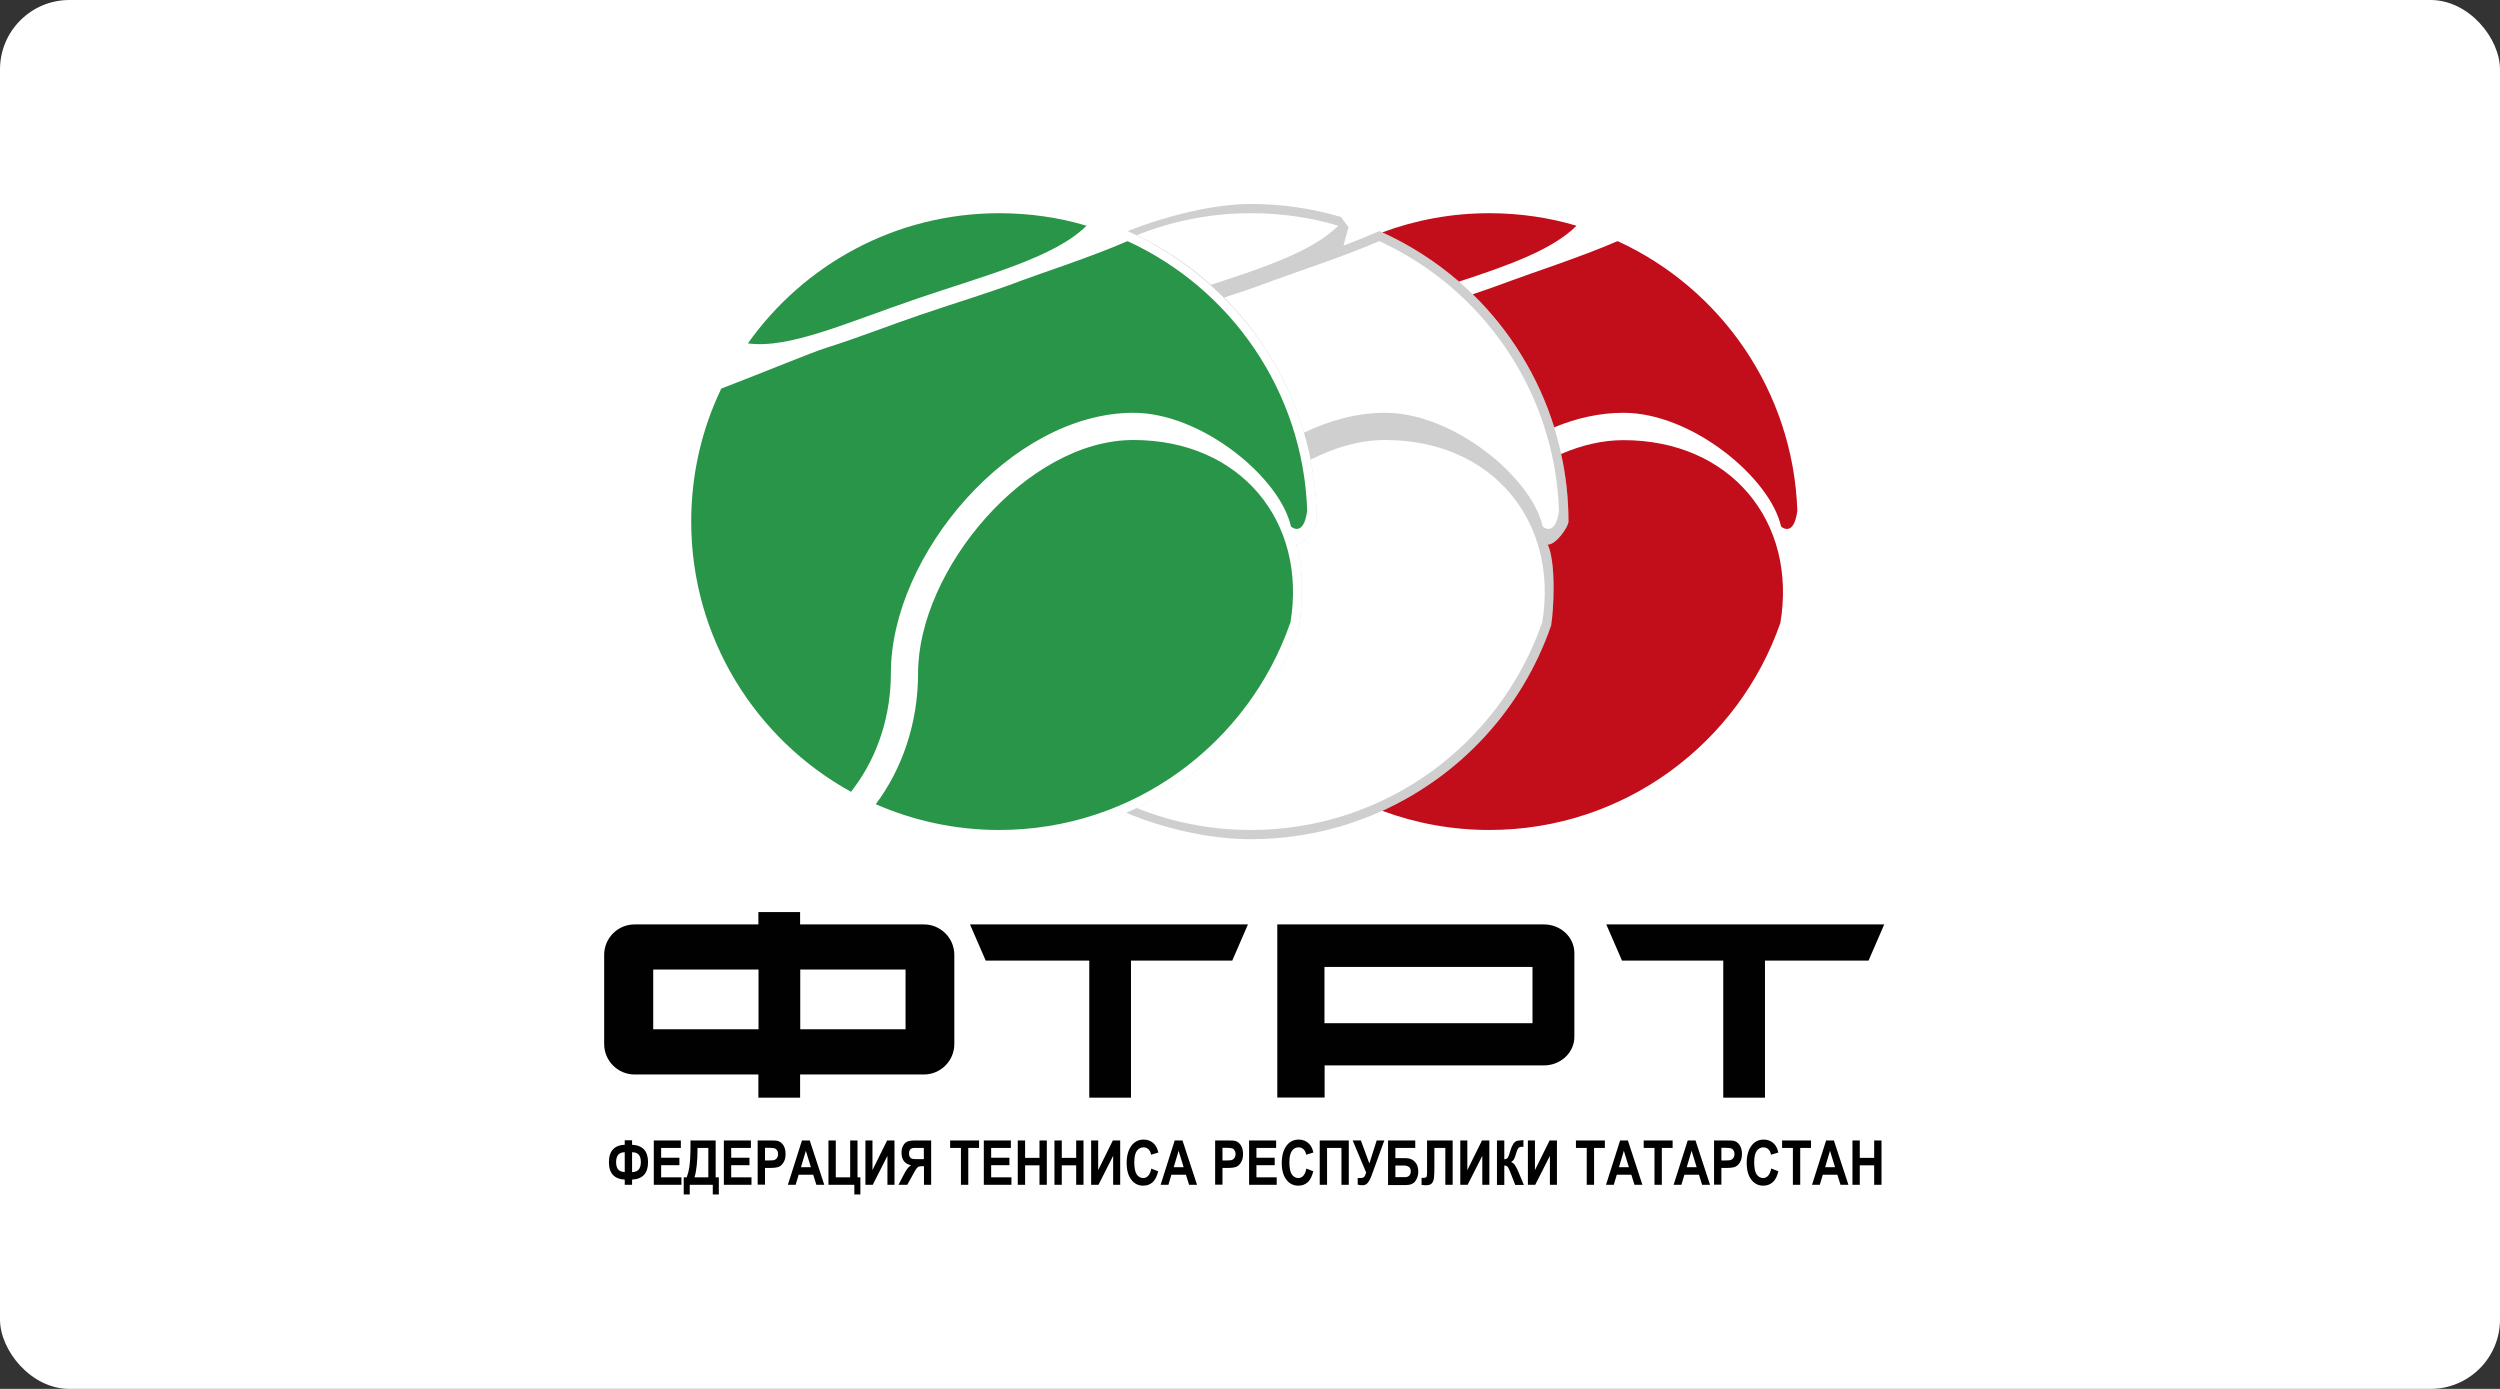
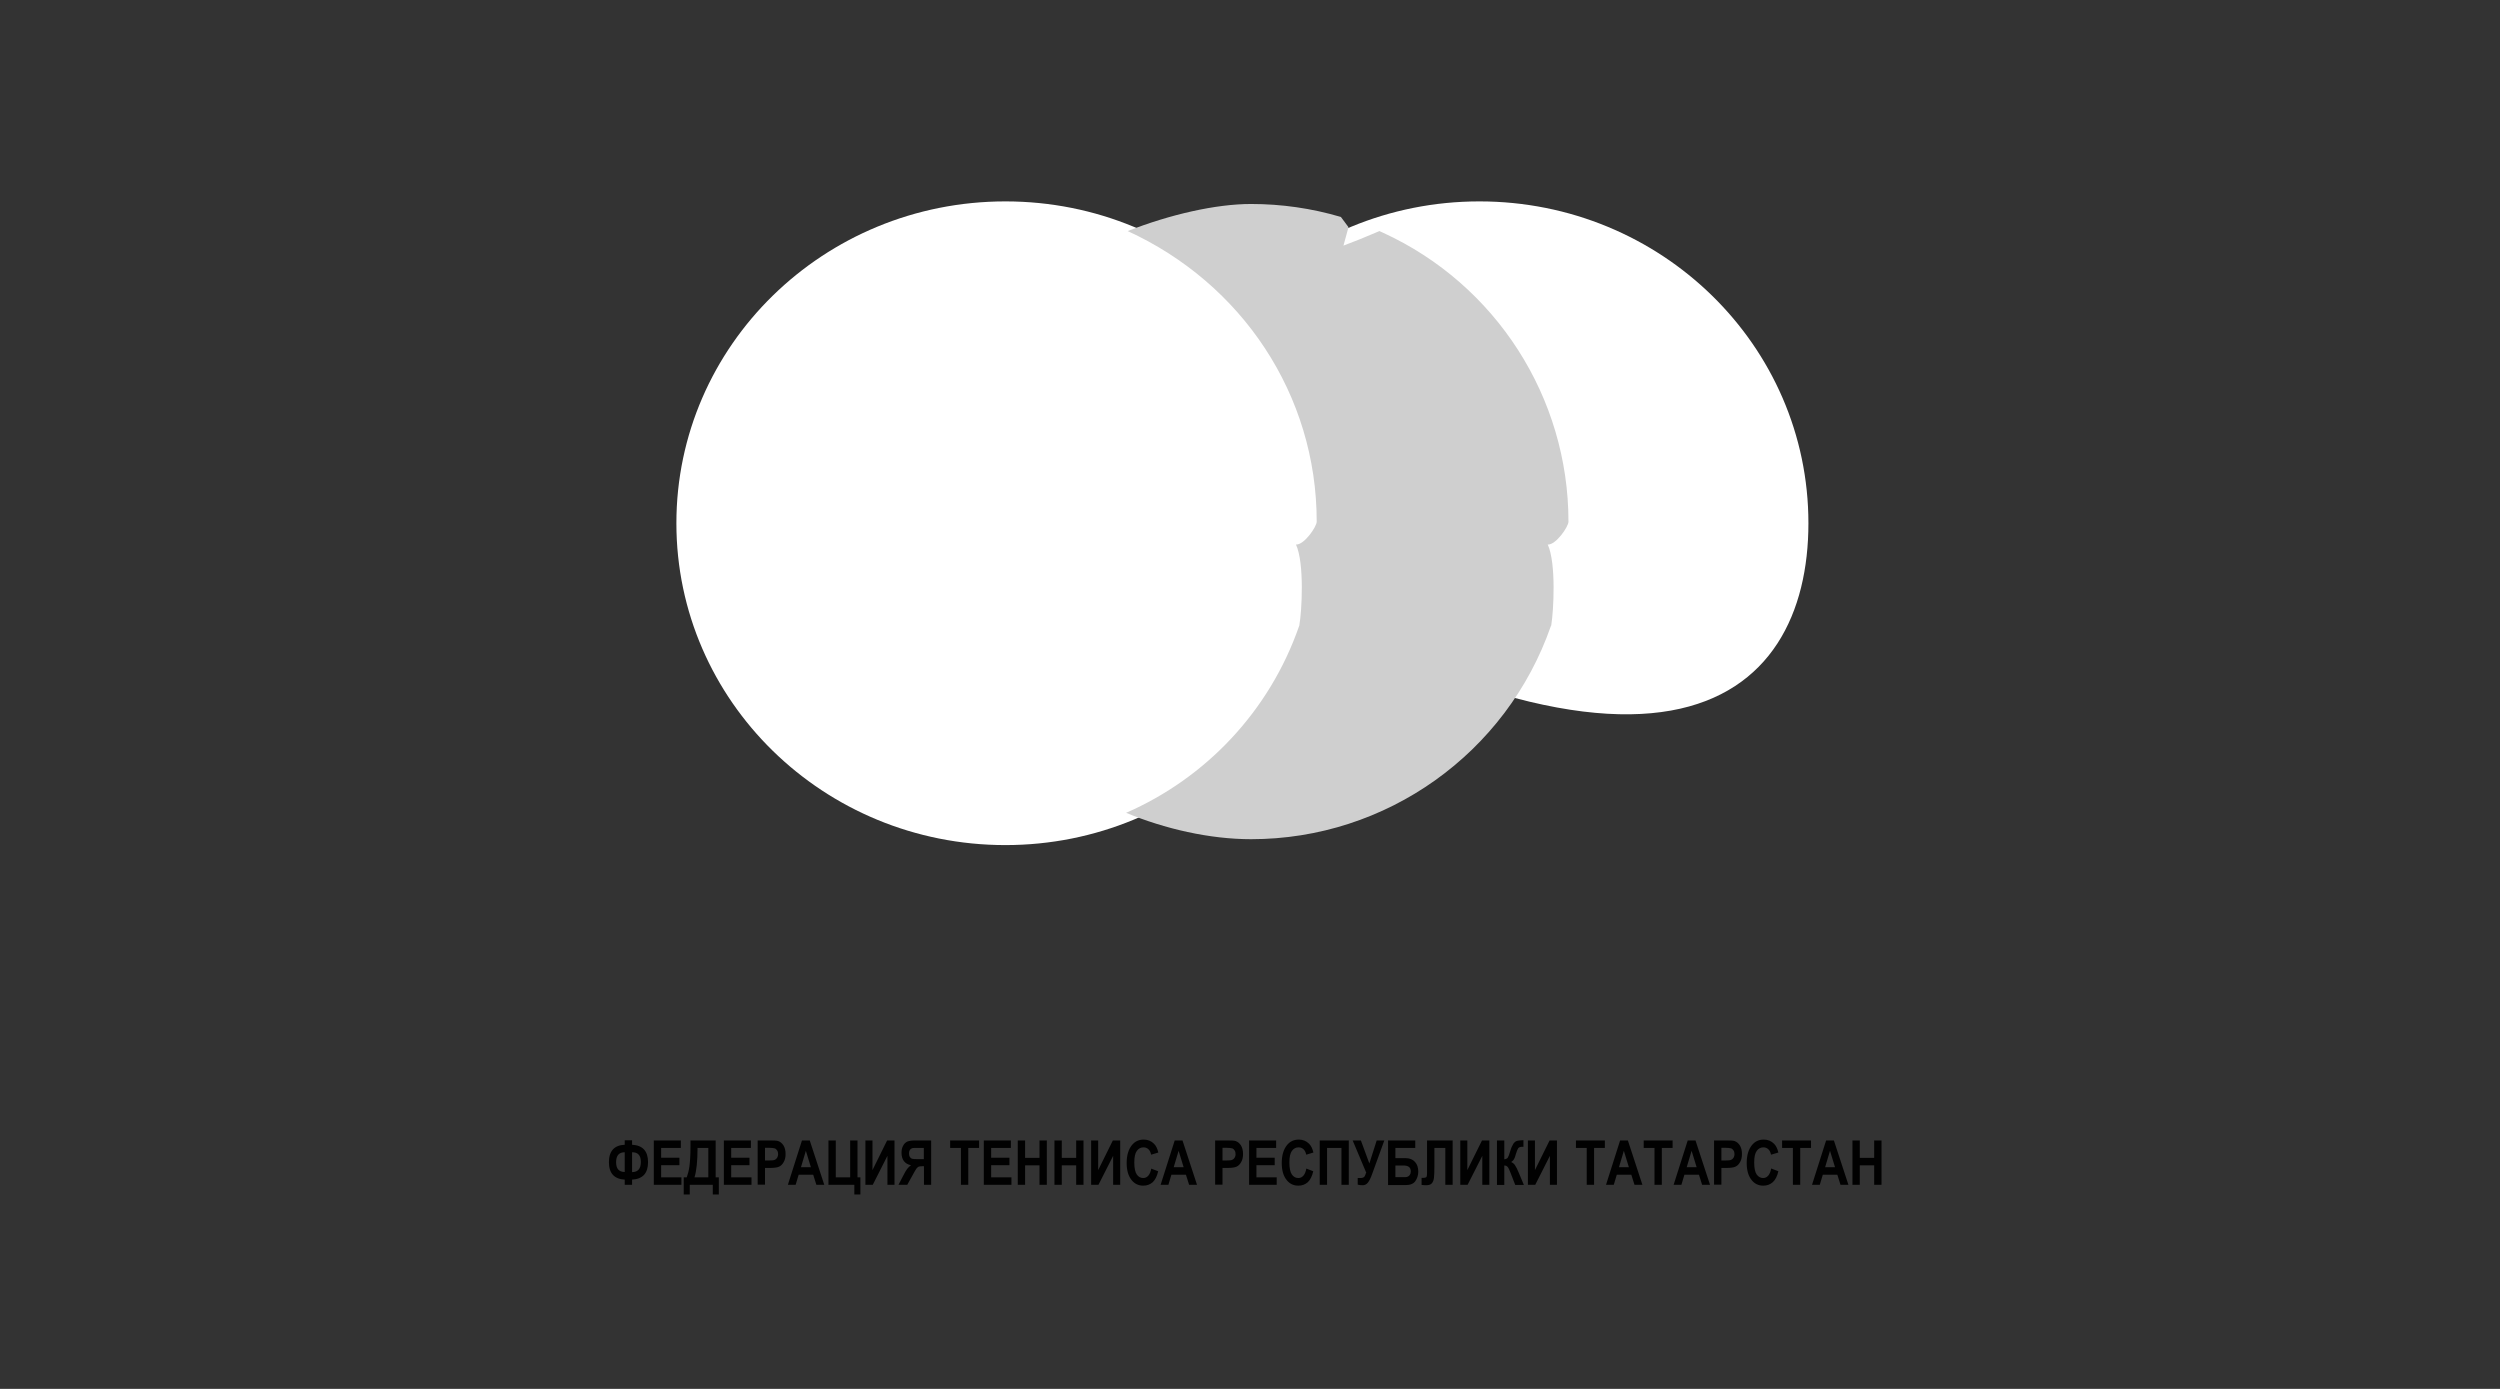
<svg xmlns="http://www.w3.org/2000/svg" width="360" height="200" viewBox="0 0 360 200" fill="none">
  <rect x="0" y="0" width="360" height="200" fill="#333333" stroke="none" />
-   <rect width="360" height="200" rx="10" fill="white" />
  <g clip-path="url(#clip0_178_5762)">
-     <path fill-rule="evenodd" clip-rule="evenodd" d="M260.412 75.346C260.412 49.737 239.199 29 213.035 29C186.871 29 165.658 49.757 165.658 75.346C165.658 100.935 186.871 121.693 213.035 121.693C239.199 121.693 260.412 100.935 260.412 75.346Z" fill="white" />
+     <path fill-rule="evenodd" clip-rule="evenodd" d="M260.412 75.346C260.412 49.737 239.199 29 213.035 29C186.871 29 165.658 49.757 165.658 75.346C239.199 121.693 260.412 100.935 260.412 75.346Z" fill="white" />
    <path fill-rule="evenodd" clip-rule="evenodd" d="M192.154 75.346C192.154 49.737 170.942 29 144.777 29C118.613 29 97.4 49.757 97.4 75.346C97.4 100.935 118.613 121.693 144.777 121.693C170.942 121.693 192.154 100.935 192.154 75.346Z" fill="white" />
-     <path fill-rule="evenodd" clip-rule="evenodd" d="M91.371 154.725H109.207V158.064H115.215V154.725H133.051C135.454 154.725 137.422 152.755 137.422 150.349V137.493C137.422 135.087 135.454 133.117 133.051 133.117H115.215V131.334H109.207V133.117H91.371C88.968 133.117 87 135.087 87 137.493V150.349C87 152.755 88.968 154.725 91.371 154.725ZM254.177 133.117H231.307L233.565 138.322H248.149V158.064H254.156V138.322H269.072L271.33 133.117H254.156H254.177ZM183.909 133.117H222.337C224.74 133.117 226.708 134.963 226.708 137.223V149.313C226.708 151.573 224.74 153.418 222.337 153.418H190.745V158.043H183.93V133.096L183.909 133.117ZM190.724 139.235V147.343H220.68V139.235H190.724ZM156.833 133.117H179.704L177.446 138.322H162.861V158.064H156.854V138.322H141.939L139.681 133.117H156.854H156.833ZM115.236 139.608H130.4V148.214H115.236V139.608ZM109.228 148.214H94.064V139.608H109.228V148.214Z" fill="#010101" />
    <path fill-rule="evenodd" clip-rule="evenodd" d="M91.019 164.202V164.845C92.552 164.928 93.318 165.757 93.318 167.355C93.318 168.951 92.552 169.781 91.019 169.864V170.61H89.962V169.864C88.45 169.781 87.684 168.951 87.684 167.355C87.684 165.757 88.45 164.907 89.962 164.845V164.202H91.019ZM91.019 165.923V168.785C91.847 168.785 92.282 168.309 92.282 167.334C92.282 166.359 91.868 165.923 91.019 165.923ZM89.962 168.785V165.923C89.134 165.923 88.719 166.4 88.719 167.355C88.719 168.309 89.134 168.765 89.962 168.765V168.785ZM94.147 170.61V164.223H98.042V165.301H95.204V166.712H97.834V167.79H95.204V169.532H98.124V170.61H94.147ZM103.055 169.532H103.511V171.999H102.641V170.61H99.326V171.999H98.456V169.532H98.891C99.057 169.076 99.202 168.537 99.284 167.915C99.367 167.272 99.43 166.338 99.43 165.073V164.223H103.055V169.532ZM101.998 165.301H100.445C100.445 167.189 100.3 168.599 100.01 169.532H101.998V165.301ZM104.236 170.61V164.223H108.13V165.301H105.292V166.712H107.923V167.79H105.292V169.532H108.213V170.61H104.236ZM109.104 170.61V164.223H110.803C111.445 164.223 111.859 164.244 112.046 164.306C112.356 164.41 112.605 164.617 112.812 164.928C113.019 165.26 113.123 165.674 113.123 166.172C113.123 166.628 113.04 167.023 112.853 167.334C112.688 167.645 112.46 167.873 112.191 167.998C111.921 168.122 111.486 168.184 110.844 168.184H110.16V170.589H109.104V170.61ZM110.16 165.301V167.106H110.74C111.134 167.106 111.403 167.085 111.548 167.023C111.693 166.961 111.797 166.878 111.9 166.732C111.983 166.587 112.046 166.421 112.046 166.193C112.046 165.965 112.004 165.799 111.9 165.654C111.797 165.509 111.693 165.405 111.548 165.363C111.403 165.322 111.113 165.281 110.678 165.281H110.16V165.301ZM118.716 170.61H117.556L117.1 169.159H115.008L114.573 170.61H113.454L115.484 164.223H116.603L118.695 170.61H118.716ZM116.769 168.08L116.044 165.716L115.339 168.08H116.769ZM123.46 169.532H123.895V171.999H123.025V170.61H119.296V164.223H120.353V169.532H122.424V164.223H123.481V169.532H123.46ZM124.62 170.61V164.223H125.635V168.495L127.748 164.223H128.805V170.61H127.79V166.442L125.677 170.61H124.62ZM134.087 170.61V164.223H131.871C131.291 164.223 130.897 164.285 130.648 164.389C130.4 164.513 130.193 164.7 130.048 164.99C129.882 165.281 129.82 165.612 129.82 166.006C129.82 166.504 129.944 166.919 130.172 167.21C130.421 167.521 130.752 167.707 131.187 167.79C130.959 167.956 130.773 168.122 130.628 168.329C130.483 168.516 130.276 168.868 130.027 169.366L129.385 170.61H130.648L131.415 169.221C131.684 168.723 131.871 168.412 131.974 168.267C132.078 168.143 132.181 168.06 132.285 167.998C132.389 167.956 132.575 167.935 132.824 167.935H133.051V170.61H134.108H134.087ZM133.031 166.919H132.244C131.767 166.919 131.456 166.899 131.332 166.857C131.208 166.816 131.104 166.733 131.021 166.608C130.938 166.483 130.897 166.317 130.897 166.089C130.897 165.861 130.938 165.716 131.021 165.592C131.104 165.467 131.208 165.384 131.353 165.343C131.456 165.301 131.746 165.301 132.202 165.301H133.031V166.919ZM138.375 170.61V165.301H136.822V164.223H140.986V165.301H139.432V170.61H138.375ZM141.669 170.61V164.223H145.564V165.301H142.726V166.712H145.357V167.79H142.726V169.532H145.647V170.61H141.669ZM146.558 170.61V164.223H147.615V166.732H149.686V164.223H150.743V170.61H149.686V167.811H147.615V170.61H146.558ZM151.841 170.61V164.223H152.897V166.732H154.969V164.223H156.025V170.61H154.969V167.811H152.897V170.61H151.841ZM157.123 170.61V164.223H158.138V168.495L160.251 164.223H161.308V170.61H160.293V166.442L158.18 170.61H157.123ZM165.741 168.267L166.777 168.661C166.611 169.387 166.342 169.905 165.99 170.237C165.617 170.569 165.161 170.735 164.623 170.735C163.939 170.735 163.379 170.465 162.965 169.947C162.468 169.345 162.24 168.516 162.24 167.479C162.24 166.379 162.489 165.529 162.986 164.907C163.421 164.368 163.98 164.099 164.705 164.099C165.286 164.099 165.783 164.306 166.176 164.7C166.466 164.99 166.674 165.405 166.798 165.965L165.762 166.276C165.7 165.923 165.555 165.654 165.369 165.488C165.161 165.301 164.934 165.218 164.664 165.218C164.27 165.218 163.959 165.384 163.711 165.716C163.462 166.048 163.338 166.608 163.338 167.396C163.338 168.184 163.462 168.785 163.69 169.117C163.918 169.449 164.229 169.636 164.623 169.636C164.913 169.636 165.141 169.532 165.348 169.304C165.555 169.076 165.7 168.744 165.783 168.267H165.741ZM172.391 170.61H171.231L170.775 169.159H168.683L168.248 170.61H167.129L169.159 164.223H170.278L172.37 170.61H172.391ZM170.444 168.08L169.719 165.716L169.014 168.08H170.444ZM174.981 170.61V164.223H176.679C177.321 164.223 177.736 164.244 177.922 164.306C178.233 164.41 178.481 164.617 178.689 164.928C178.896 165.26 178.999 165.674 178.999 166.172C178.999 166.628 178.916 167.023 178.73 167.334C178.564 167.645 178.336 167.873 178.067 167.998C177.798 168.122 177.363 168.184 176.721 168.184H176.037V170.589H174.981V170.61ZM176.037 165.301V167.106H176.617C177.011 167.106 177.28 167.085 177.425 167.023C177.57 166.961 177.674 166.878 177.777 166.732C177.86 166.587 177.922 166.421 177.922 166.193C177.922 165.965 177.881 165.799 177.777 165.654C177.694 165.509 177.57 165.405 177.425 165.363C177.28 165.322 176.99 165.281 176.555 165.281H176.037V165.301ZM179.869 170.61V164.223H183.764V165.301H180.926V166.712H183.557V167.79H180.926V169.532H183.847V170.61H179.869ZM188.094 168.267L189.109 168.661C188.943 169.387 188.674 169.905 188.321 170.237C187.949 170.569 187.493 170.735 186.954 170.735C186.271 170.735 185.711 170.465 185.297 169.947C184.8 169.345 184.572 168.516 184.572 167.479C184.572 166.379 184.821 165.529 185.318 164.907C185.753 164.368 186.312 164.099 187.037 164.099C187.617 164.099 188.114 164.306 188.508 164.7C188.798 164.99 189.005 165.405 189.129 165.965L188.094 166.276C188.031 165.923 187.886 165.654 187.7 165.488C187.493 165.301 187.265 165.218 186.996 165.218C186.602 165.218 186.291 165.384 186.043 165.716C185.794 166.048 185.67 166.608 185.67 167.396C185.67 168.184 185.794 168.785 186.022 169.117C186.25 169.449 186.561 169.636 186.954 169.636C187.244 169.636 187.472 169.532 187.679 169.304C187.886 169.076 188.031 168.744 188.114 168.267H188.094ZM191.097 170.61H190.041V164.223H194.226V170.61H193.169V165.301H191.097V170.61ZM196.711 168.806L194.785 164.223H195.966L197.188 167.541L198.244 164.223H199.342L197.581 169.076C197.374 169.677 197.146 170.092 196.96 170.32C196.753 170.569 196.504 170.672 196.235 170.672C195.966 170.672 195.717 170.652 195.51 170.589V169.636C195.676 169.636 195.821 169.636 195.904 169.636C196.152 169.636 196.339 169.573 196.442 169.47C196.546 169.366 196.649 169.117 196.753 168.765L196.711 168.806ZM199.881 170.61V164.223H203.796V165.301H200.937V166.774H202.429C202.989 166.774 203.444 166.961 203.755 167.313C204.086 167.666 204.231 168.143 204.231 168.723C204.231 169.221 204.086 169.677 203.817 170.071C203.548 170.465 203.071 170.652 202.409 170.652H199.86L199.881 170.61ZM200.937 167.832V169.511H202.056C202.346 169.511 202.554 169.511 202.678 169.449C202.802 169.408 202.926 169.325 203.009 169.179C203.113 169.034 203.154 168.868 203.154 168.682C203.154 168.101 202.802 167.832 202.077 167.832H200.917H200.937ZM208.126 170.61V165.301H206.551V168.039C206.551 168.744 206.531 169.283 206.489 169.615C206.448 169.947 206.344 170.216 206.179 170.403C206.013 170.589 205.744 170.672 205.371 170.672C205.267 170.672 205.039 170.672 204.708 170.631V169.615H204.936C205.164 169.615 205.309 169.573 205.391 169.511C205.454 169.428 205.495 169.262 205.495 168.951V164.223H209.182V170.61H208.126ZM210.281 170.61V164.223H211.296V168.495L213.409 164.223H214.465V170.61H213.45V166.442L211.337 170.61H210.281ZM215.563 170.61V164.223H216.619V166.94C216.847 166.919 217.013 166.836 217.116 166.712C217.199 166.587 217.324 166.276 217.469 165.778C217.614 165.281 217.779 164.928 217.924 164.7C218.09 164.472 218.256 164.347 218.442 164.285C218.629 164.244 218.94 164.202 219.375 164.182V165.135H219.23C218.939 165.135 218.733 165.198 218.629 165.343C218.525 165.488 218.421 165.737 218.297 166.151C218.194 166.545 218.09 166.816 218.007 166.94C217.924 167.064 217.8 167.21 217.614 167.334C217.841 167.438 218.028 167.583 218.173 167.811C218.318 168.018 218.504 168.391 218.711 168.889L219.437 170.631H218.194L217.551 168.972C217.386 168.557 217.261 168.246 217.137 168.08C217.013 167.915 216.847 167.832 216.619 167.832V170.631H215.563V170.61ZM220.017 170.61V164.223H221.032V168.495L223.145 164.223H224.201V170.61H223.186V166.442L221.074 170.61H220.017ZM228.49 170.61V165.301H226.936V164.223H231.1V165.301H229.546V170.61H228.49ZM236.506 170.61H235.367L234.911 169.159H232.819L232.384 170.61H231.266L233.296 164.223H234.414L236.506 170.61ZM234.559 168.08L233.834 165.716L233.13 168.08H234.559ZM238.247 170.61V165.301H236.693V164.223H240.857V165.301H239.304V170.61H238.247ZM246.264 170.61H245.104L244.648 169.159H242.556L242.121 170.61H241.002L243.032 164.223H244.151L246.243 170.61H246.264ZM244.316 168.08L243.591 165.716L242.887 168.08H244.316ZM246.824 170.61V164.223H248.522C249.164 164.223 249.579 164.244 249.765 164.306C250.076 164.41 250.324 164.617 250.531 164.928C250.739 165.26 250.842 165.674 250.842 166.172C250.842 166.628 250.759 167.023 250.573 167.334C250.407 167.645 250.179 167.873 249.91 167.998C249.641 168.122 249.206 168.184 248.564 168.184H247.88V170.589H246.824V170.61ZM247.88 165.301V167.106H248.46C248.854 167.106 249.123 167.085 249.268 167.023C249.413 166.961 249.516 166.878 249.62 166.732C249.703 166.587 249.765 166.421 249.765 166.193C249.765 165.965 249.724 165.799 249.62 165.654C249.516 165.509 249.413 165.405 249.268 165.363C249.123 165.322 248.833 165.281 248.398 165.281H247.88V165.301ZM255.068 168.267L256.084 168.661C255.917 169.387 255.649 169.905 255.276 170.237C254.903 170.569 254.446 170.735 253.908 170.735C253.224 170.735 252.665 170.465 252.251 169.947C251.754 169.345 251.526 168.516 251.526 167.479C251.526 166.379 251.774 165.529 252.271 164.907C252.706 164.368 253.266 164.099 253.991 164.099C254.571 164.099 255.068 164.306 255.461 164.7C255.752 164.99 255.959 165.405 256.084 165.965L255.027 166.276C254.965 165.923 254.82 165.654 254.633 165.488C254.426 165.301 254.198 165.218 253.929 165.218C253.535 165.218 253.224 165.384 252.976 165.716C252.727 166.048 252.603 166.608 252.603 167.396C252.603 168.184 252.727 168.785 252.955 169.117C253.204 169.449 253.494 169.636 253.887 169.636C254.177 169.636 254.405 169.532 254.612 169.304C254.819 169.076 254.964 168.744 255.047 168.267H255.068ZM258.176 170.61V165.301H256.622V164.223H260.786V165.301H259.232V170.61H258.176ZM266.193 170.61H265.033L264.577 169.159H262.484L262.049 170.61H260.931L262.961 164.223H264.08L266.172 170.61H266.193ZM264.245 168.08L263.52 165.716L262.816 168.08H264.245ZM266.752 170.61V164.223H267.809V166.732H269.88V164.223H270.936V170.61H269.88V167.811H267.809V170.61H266.752Z" fill="#010101" />
    <path fill-rule="evenodd" clip-rule="evenodd" d="M180.159 29.374C184.531 29.374 188.881 29.996 193.087 31.24L194.184 32.713L193.459 35.367C195.013 34.786 196.567 34.164 198.099 33.501L198.638 33.273L199.177 33.521C215.397 40.966 225.859 57.203 225.859 75.119C225.859 75.845 224.057 78.478 222.876 78.416C224.119 81.133 223.704 88.079 223.394 89.925V90.029L223.332 90.132C216.951 108.484 199.632 120.844 180.159 120.844C174.173 120.844 167.73 119.35 162.157 117.048C173.613 112.051 182.811 102.429 187.079 90.132L187.12 90.029V89.925C187.452 88.079 187.866 81.133 186.623 78.416C187.804 78.478 189.606 75.845 189.606 75.119C189.606 56.871 178.854 40.821 162.385 33.273C168.476 30.888 175.064 29.374 180.159 29.374Z" fill="#CFCFCF" />
-     <path fill-rule="evenodd" clip-rule="evenodd" d="M162.365 34.724C177.197 41.526 187.639 56.29 188.239 73.543C187.701 77.483 185.898 75.803 185.898 75.824C184.344 68.794 173.075 59.442 163.214 59.442C145.627 59.442 128.287 79.909 128.287 96.913C128.287 102.823 126.527 108.691 122.984 113.44L122.549 114.021C108.835 106.473 99.534 91.853 99.534 75.098C99.534 68.234 101.087 61.744 103.863 55.958C109.705 53.719 117.018 50.691 118.965 50.09C123.606 48.638 128.163 46.813 132.762 45.258C137.547 43.62 142.416 42.189 147.139 40.385C149.708 39.411 157.02 37.047 162.365 34.724ZM185.815 89.697C188.26 75.098 178.648 63.361 163.214 63.361C147.781 63.361 132.203 82.149 132.203 96.934C132.203 104.15 129.903 110.745 126.112 115.804C131.561 118.189 137.568 119.516 143.886 119.516C163.277 119.516 179.767 107.053 185.794 89.697H185.815ZM143.907 30.701C128.95 30.701 115.734 38.104 107.696 49.447C113.641 50.256 121.845 46.482 132.016 43.019C142.167 39.556 151.841 37.088 156.461 32.505C152.484 31.323 148.278 30.701 143.907 30.701Z" fill="#289548" />
-     <path fill-rule="evenodd" clip-rule="evenodd" d="M198.618 34.724C213.45 41.526 223.892 56.29 224.492 73.543C223.954 77.483 222.152 75.803 222.152 75.824C220.597 68.794 209.328 59.442 199.467 59.442C195.49 59.442 191.533 60.5 187.763 62.304C185.629 54.942 181.672 48.265 176.286 42.853C178.669 42.065 181.03 41.277 183.371 40.385C185.94 39.411 193.252 37.047 198.597 34.724H198.618ZM222.068 89.697C224.513 75.098 214.901 63.361 199.467 63.361C195.822 63.361 192.175 64.419 188.716 66.202C189.296 69.105 189.586 72.091 189.586 75.119C189.586 75.845 187.784 78.478 186.603 78.416C187.846 81.133 187.432 88.079 187.121 89.925V90.029L187.059 90.132C182.977 101.89 174.401 111.18 163.649 116.343C168.746 118.397 174.297 119.516 180.139 119.516C199.529 119.516 216.019 107.053 222.047 89.697H222.068ZM180.16 30.701C174.339 30.701 168.787 31.821 163.691 33.874C167.627 35.761 171.211 38.187 174.38 41.007C182.169 38.477 189.047 36.155 192.714 32.505C188.737 31.323 184.531 30.701 180.16 30.701Z" fill="white" />
-     <path fill-rule="evenodd" clip-rule="evenodd" d="M214.465 30.701C218.815 30.701 223.042 31.323 227.019 32.505C223.58 35.947 217.303 38.187 210.094 40.551C206.862 37.752 203.195 35.367 199.177 33.521L199.052 33.459C203.859 31.676 209.037 30.701 214.465 30.701ZM232.923 34.724C227.578 37.047 220.244 39.411 217.697 40.385C215.832 41.09 213.968 41.733 212.082 42.376C217.51 47.684 221.55 54.279 223.808 61.536C227.039 60.189 230.417 59.442 233.793 59.442C243.633 59.442 254.902 68.794 256.477 75.824C256.477 75.824 258.3 77.483 258.818 73.543C258.217 56.29 247.776 41.526 232.944 34.724H232.923ZM256.373 89.697C250.345 107.053 233.855 119.516 214.465 119.516C209.037 119.516 203.859 118.542 199.052 116.758C210.218 111.678 219.147 102.201 223.332 90.132L223.373 90.029V89.925C223.704 88.079 224.119 81.133 222.876 78.416C224.057 78.478 225.859 75.845 225.859 75.119C225.859 71.801 225.507 68.525 224.802 65.373C227.723 64.108 230.748 63.382 233.772 63.382C249.206 63.382 258.818 75.119 256.373 89.718V89.697Z" fill="#C20E1A" />
  </g>
  <defs>
    <clipPath id="clip0_178_5762">
      <rect width="185" height="143" fill="white" transform="translate(87 29)" />
    </clipPath>
  </defs>
</svg>